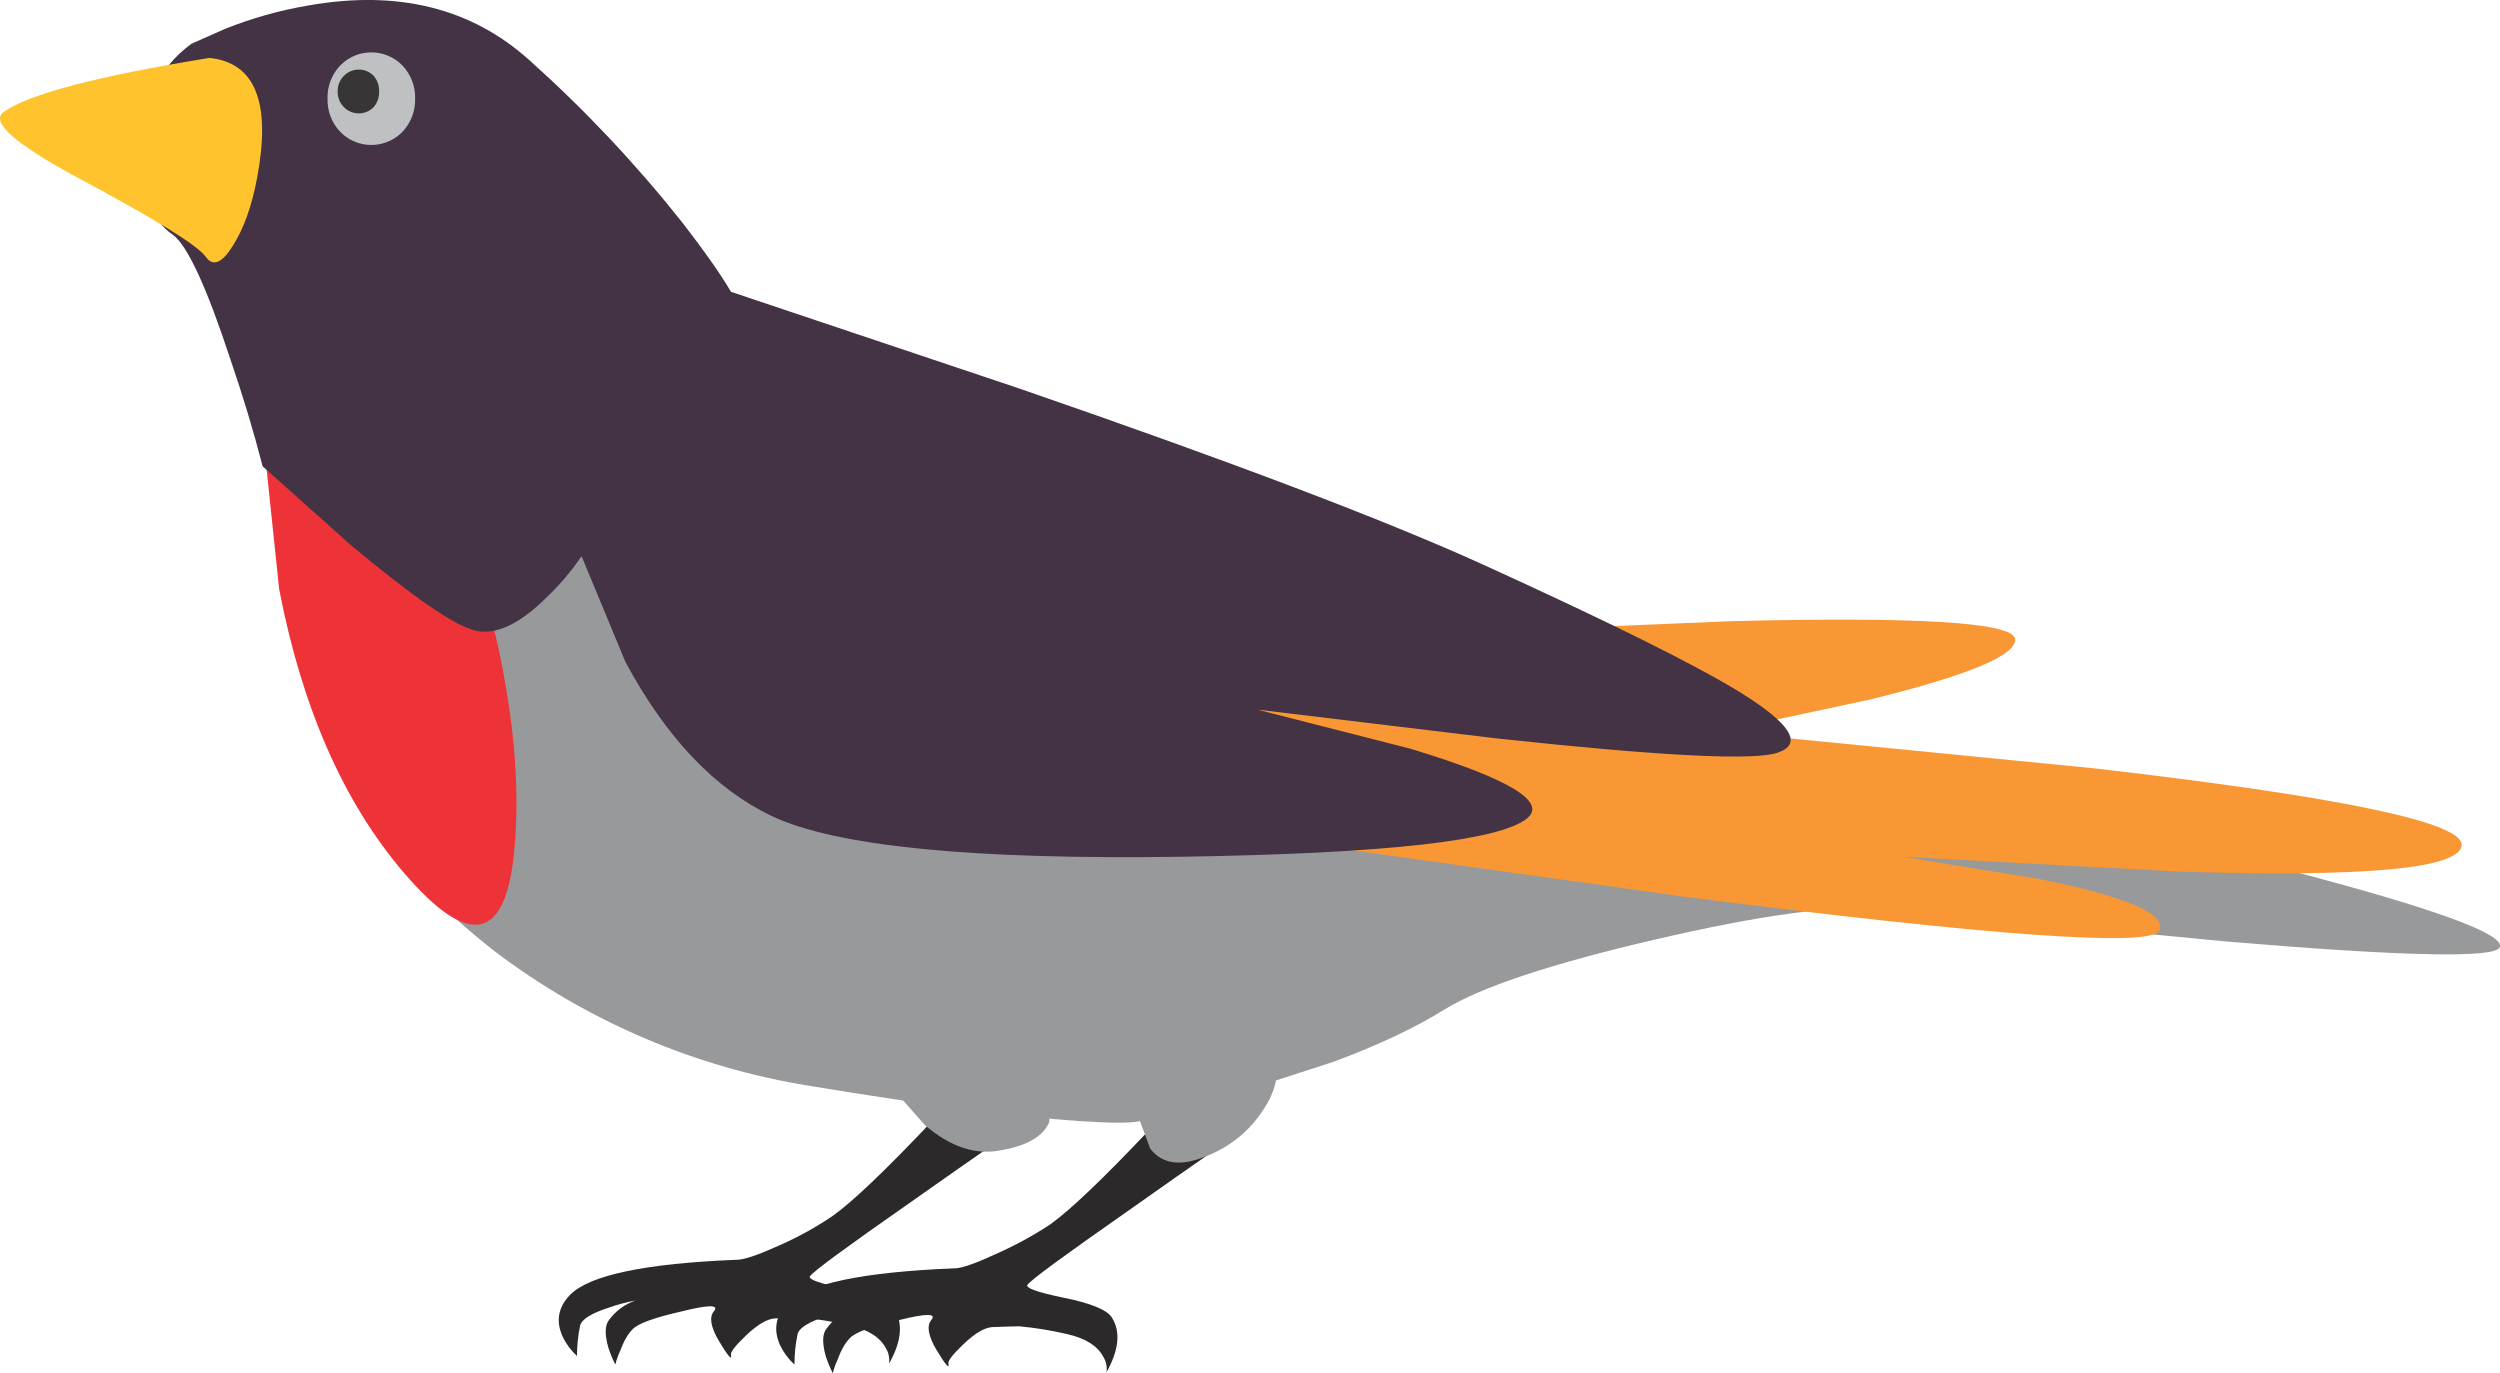
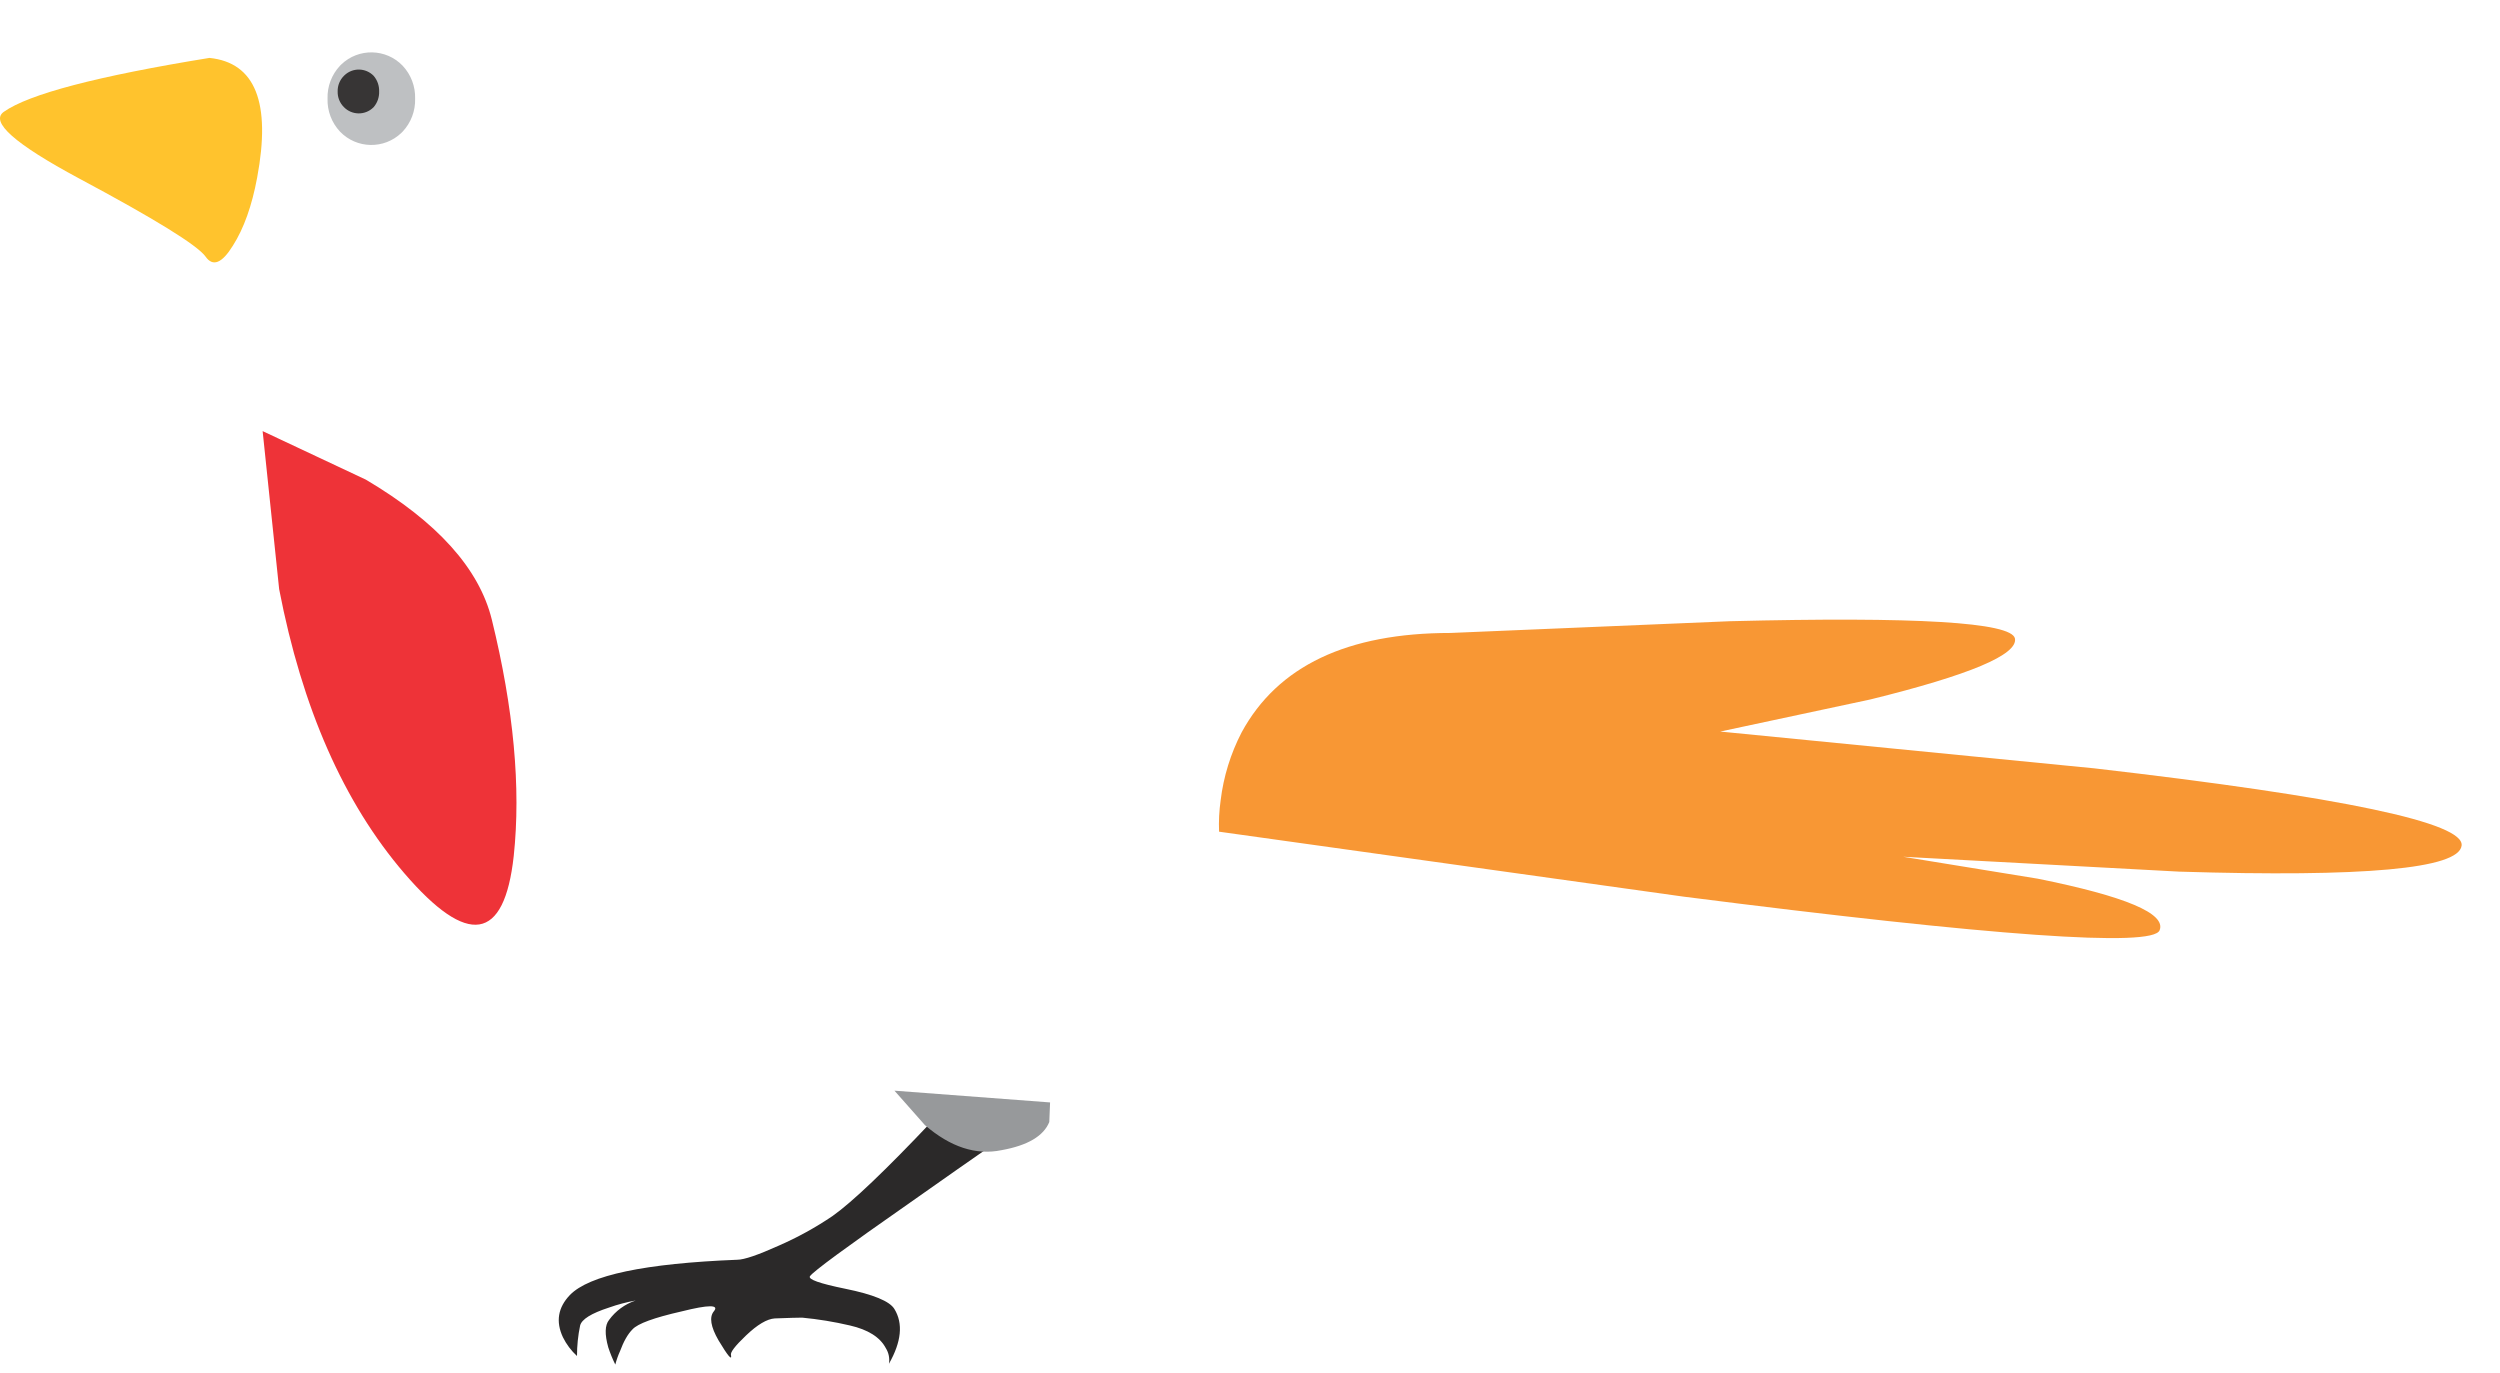
<svg xmlns="http://www.w3.org/2000/svg" version="1.0" id="Layer_1" x="0px" y="0px" viewBox="0 0 985.14 541.11" enable-background="new 0 0 985.14 541.11" xml:space="preserve">
  <title>trees_0021</title>
-   <path fill="#2B2929" d="M481.27,451.38l-28.35-6.17c-18.28,19.333-31.323,31.77-39.13,37.31c-6.847,4.507-14.063,8.427-21.57,11.72  c-8,3.7-13.333,5.55-16,5.55c-36.36,1.44-58.34,6.067-65.94,13.88c-4.727,4.933-5.65,10.483-2.77,16.65  c1.374,2.79,3.256,5.3,5.55,7.4c-0.006-4.032,0.406-8.053,1.23-12c0.613-2.467,4.413-4.83,11.4-7.09  c3.411-1.213,6.916-2.143,10.48-2.78c-4.211,1.415-7.875,4.111-10.48,7.71c-1.64,2.053-1.743,5.65-0.31,10.79  c0.762,2.323,1.688,4.588,2.77,6.78c0.465-1.797,1.084-3.55,1.85-5.24c1.44-3.907,3.083-6.783,4.93-8.63  c2.053-2.26,8.523-4.623,19.41-7.09c10.667-2.667,14.877-2.667,12.63,0c-1.847,2.26-1.23,6.063,1.85,11.41  c3.7,6.167,5.343,8.12,4.93,5.86c-0.413-1.027,1.537-3.597,5.85-7.71c4.52-4.32,8.32-6.58,11.4-6.78  c5.547-0.207,9.14-0.31,10.78-0.31c6.329,0.601,12.61,1.63,18.8,3.08c7.187,1.647,11.91,4.627,14.17,8.94  c1.152,1.825,1.597,4.009,1.25,6.14c4.933-8.84,5.653-16.033,2.16-21.58c-1.847-3.087-8.42-5.753-19.72-8  c-9.86-2.053-14.38-3.697-13.56-4.93c1.233-1.847,14.38-11.513,39.44-29C456.833,468.43,469.15,459.793,481.27,451.38z" />
  <path fill="#2B2929" d="M395.6,448l-28.35-6.17c-18.28,19.333-31.323,31.77-39.13,37.31c-6.71,4.554-13.827,8.477-21.26,11.72  c-8.22,3.7-13.663,5.55-16.33,5.55c-36.36,1.44-58.34,6.067-65.94,13.88c-4.727,4.933-5.65,10.483-2.77,16.65  c1.374,2.79,3.256,5.3,5.55,7.4c-0.006-4.032,0.406-8.053,1.23-12c0.613-2.467,4.413-4.83,11.4-7.09  c3.411-1.214,6.916-2.143,10.48-2.78c-4.206,1.404-7.87,4.085-10.48,7.67c-1.647,2.053-1.75,5.65-0.31,10.79  c0.762,2.323,1.688,4.588,2.77,6.78c0.465-1.797,1.084-3.55,1.85-5.24c1.44-3.907,3.083-6.783,4.93-8.63  c2.053-2.26,8.523-4.623,19.41-7.09c10.667-2.667,14.877-2.667,12.63,0c-1.847,2.26-1.23,6.063,1.85,11.41  c3.7,6.167,5.343,8.12,4.93,5.86c-0.413-1.027,1.537-3.597,5.85-7.71c4.52-4.32,8.32-6.58,11.4-6.78  c5.547-0.207,9.14-0.31,10.78-0.31c6.329,0.601,12.61,1.63,18.8,3.08c7.187,1.647,11.91,4.627,14.17,8.94  c1.153,1.836,1.591,4.032,1.23,6.17c4.933-8.667,5.653-15.86,2.16-21.58c-1.847-3.08-8.317-5.747-19.41-8  c-10.067-2.053-14.69-3.697-13.87-4.93c1.233-1.847,14.38-11.513,39.44-29C371.15,465.053,383.48,456.42,395.6,448z" />
-   <path fill="#97999B" d="M901.56,342.85c-56.287-14.8-97.887-23.33-124.8-25.59c-21.333-1.853-89.74-4.52-205.22-8l-166.38-4.96  c-17.053-20.967-37.597-41.523-61.63-61.67c-48.067-40.287-89.767-58.48-125.1-54.58c-43.96,5.14-72.41,21.07-85.35,47.79  c-13.767,28.16-6.767,61.357,21,99.59l10.17,11.72c9.572,9.977,19.849,19.254,30.75,27.76c36.419,27.586,79.066,45.788,124.18,53  c46,7.607,81.54,12.233,106.62,13.88c12.327,0.82,20.133,0.82,23.42,0l4,10.79c4.727,6.167,12.02,7.193,21.88,3.08  c9.403-3.535,17.404-10.027,22.8-18.5c2.386-3.438,4.062-7.317,4.93-11.41l22.8-7.4c17.667-6.58,32.253-13.467,43.76-20.66  c14.407-8.813,41.943-17.947,82.61-27.4c41.273-9.66,71.36-13.757,90.26-12.29l135,13c70.667,5.96,106.617,6.68,107.85,2.16  C986.723,367.953,958.873,357.85,901.56,342.85z" />
  <path fill="#EE3338" d="M144.16,189l-40.67-19.12l6.51,62.27c9.04,46.867,25.473,84.177,49.3,111.93  c25.06,29.187,39.44,26.927,43.14-6.78c2.873-26.927-0.003-57.967-8.63-93.12C188.857,224.06,172.307,205.667,144.16,189z" />
  <path fill="#F89734" d="M571.55,249.42c-40.667,0-68.09,13.053-82.27,39.16c-4.346,8.371-7.15,17.456-8.28,26.82  c-0.579,4.083-0.786,8.21-0.62,12.33l183,25.59c122.413,15.627,184.953,20.05,187.62,13.27c2.667-6.58-13.357-13.363-48.07-20.35  l-53-8.63l108.77,5.86c72.947,2.253,110.047-1.14,111.3-10.18c1.44-9.047-46.833-19.223-144.82-30.53l-147.32-14.49L737,275.63  c39.233-9.66,58.233-17.677,57-24.05c-1.44-6.373-38.93-8.633-112.47-6.78L571.55,249.42z" />
-   <path fill="#433345" d="M465.86,337.6c79.707-1.233,125.003-6.27,135.89-15.11c8-6.58-7.303-15.727-45.91-27.44l-60.4-15.42L590,291  c64.707,6.987,101.58,8.837,110.62,5.55c10.067-3.493,4.93-11.51-15.41-24.05c-17.873-10.893-51.46-27.56-100.76-50  c-38.413-17.473-99.32-40.6-182.72-69.38L288.06,115c-4.107-7-10.46-16.05-19.06-27.15c-18.267-23.057-38.47-44.512-60.39-64.13  C185.777,3.16,156.797-4.037,121.67,2.13c-11.297,1.902-22.36,5.003-33,9.25l-13.22,5.86C62.303,26.9,55.73,40.88,55.73,59.18  c0,16.667,4.11,27.767,12.33,33.3c5.753,4.113,13.353,20.557,22.8,49.33c4.933,14.387,9.143,28.363,12.63,41.93L138,214.58  c24.853,20.76,41.287,32.067,49.3,33.92s17.347-2.48,28-13c5.199-4.931,9.849-10.409,13.87-16.34l17.26,41.63  c16,29.807,35.207,50.053,57.62,60.74C329.137,333.477,383.073,338.833,465.86,337.6z" />
-   <path fill="#FFC32D" d="M91.78,96.79c4.313-6.78,7.497-15.71,9.55-26.79c5.547-29.6-0.72-45.327-18.8-47.18  C38.37,29.993,11.36,37.077,1.5,44.07c-5.547,3.907,4.313,12.643,29.58,26.21c30,16.033,46.64,26.31,49.92,30.83  C83.873,105.223,87.467,103.783,91.78,96.79z" />
+   <path fill="#FFC32D" d="M91.78,96.79c4.313-6.78,7.497-15.71,9.55-26.79c5.547-29.6-0.72-45.327-18.8-47.18  C38.37,29.993,11.36,37.077,1.5,44.07c-5.547,3.907,4.313,12.643,29.58,26.21c30,16.033,46.64,26.31,49.92,30.83  C83.873,105.223,87.467,103.783,91.78,96.79" />
  <path fill="#BEC0C2" d="M158.65,25.88c-6.554-6.807-17.386-7.012-24.193-0.457c-0.155,0.149-0.308,0.302-0.457,0.457  c-3.301,3.509-5.074,8.185-4.93,13c-0.144,4.815,1.629,9.491,4.93,13c6.554,6.807,17.386,7.012,24.193,0.457  c0.155-0.149,0.308-0.302,0.457-0.457c3.301-3.509,5.074-8.185,4.93-13C163.724,34.065,161.951,29.389,158.65,25.88z" />
  <path fill="#373535" d="M149.4,36.05c0.079-2.255-0.692-4.457-2.16-6.17c-3.155-3.234-8.334-3.297-11.567-0.143  c-0.048,0.047-0.096,0.094-0.143,0.143c-1.64,1.628-2.533,3.861-2.47,6.17c-0.063,2.309,0.83,4.542,2.47,6.17  c3.155,3.234,8.334,3.297,11.567,0.143c0.048-0.047,0.096-0.094,0.143-0.143C148.708,40.507,149.479,38.305,149.4,36.05z" />
  <path fill="#97999B" d="M413.48,442.13l0.31-7.71l-61.32-4.63l12,13.57c10.067,8.667,20.133,11.957,30.2,9.87  C404.95,451.377,411.22,447.677,413.48,442.13z" />
</svg>